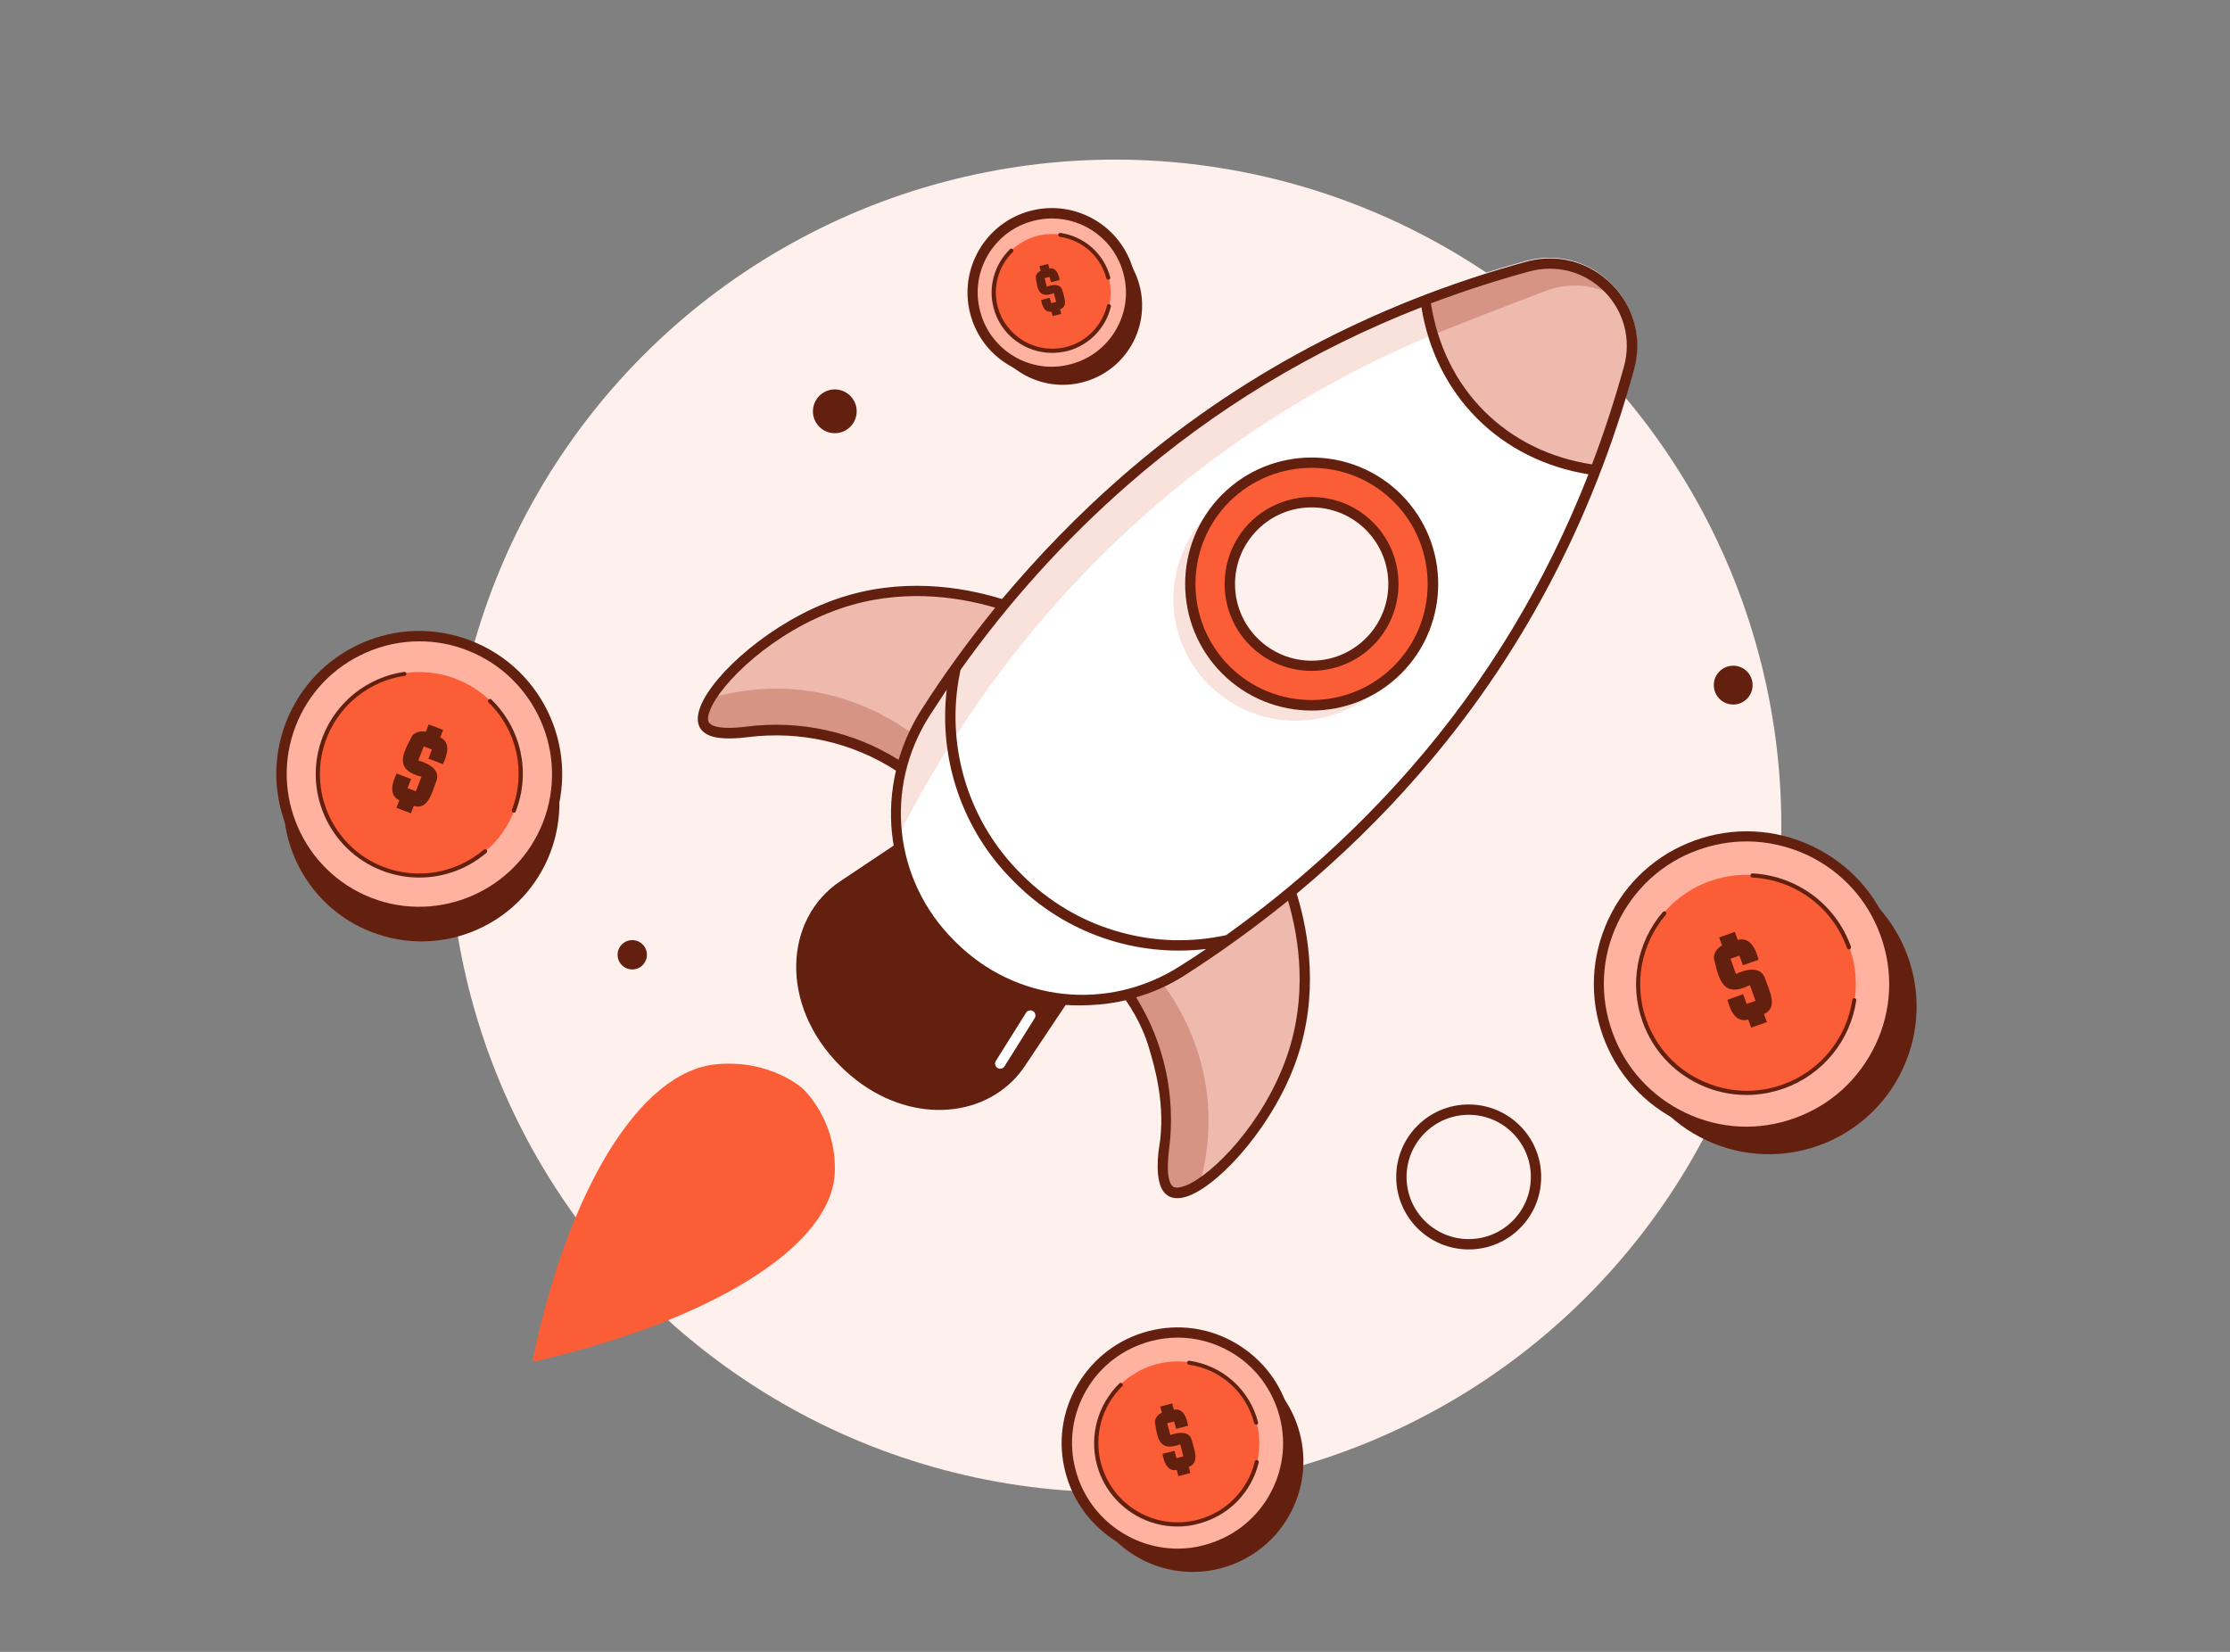
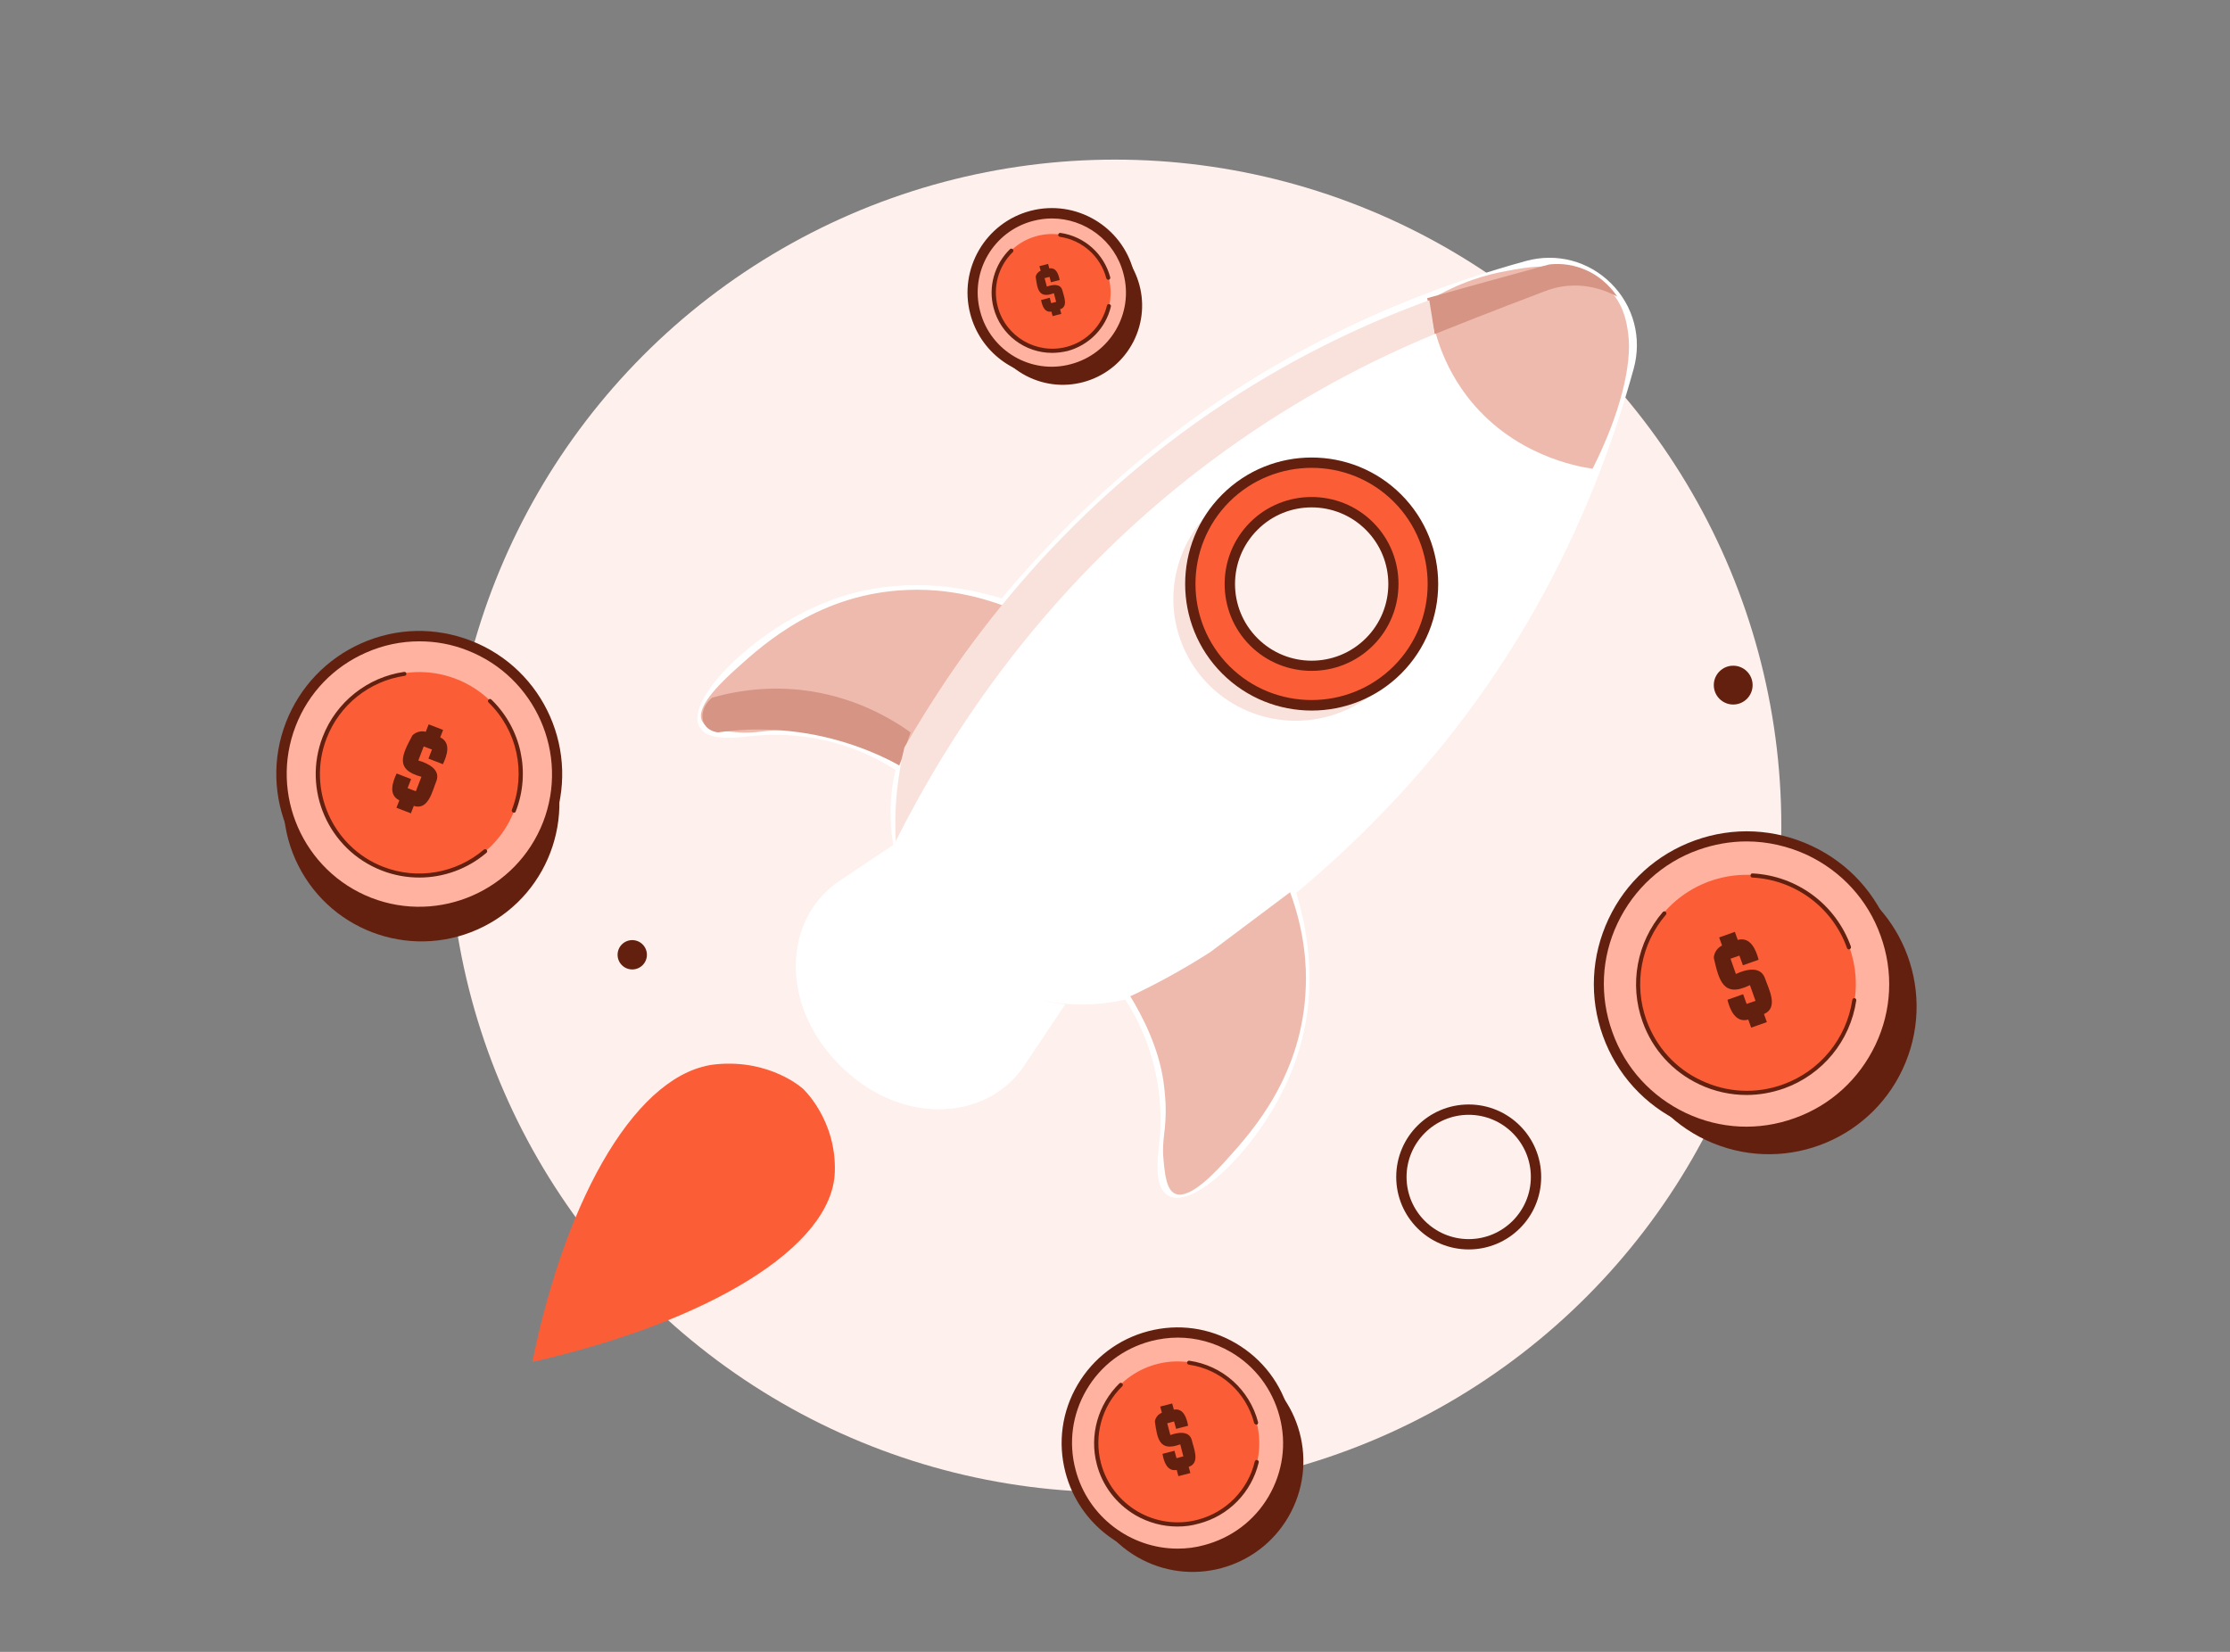
<svg xmlns="http://www.w3.org/2000/svg" enable-background="new 0 0 1080 800" viewBox="0 0 1080 800" id="Rocket">
  <rect x="0" y="0" width="1080" height="800" fill="#808080" stroke="none" />
  <circle cx="540" cy="400" r="322.7" fill="#fef0ec" class="colorecf3fe svgShape" />
  <path fill="#ffffff" d="M576,578.8c-4.1,1.6-7.5,1.7-10.1,0.3c-0.7-0.4-1.3-0.8-1.8-1.4c-3.4-3.4-4.3-10.5-2.9-21.9    c3.2-25.3-2.6-50.6-16.2-71.7c-10,2.3-20.4,3-30.6,1.9c-3.7-0.4-7.4-1-11.1-1.9c5.8,1.5,10.4,2.1,12.6,2.3    c-6.6,9.8-13.1,19.7-19.7,29.5c-1.7,2.6-3.7,5-5.9,7.2c-20.2,20.2-56.8,19.6-83.6-7.2c-29.6-29.6-27.2-71.3,0-89.4    c8.6-5.8,17.3-11.5,25.9-17.3c-0.3-1.9-0.6-3.8-0.8-5.7c-1.1-10.3-0.5-20.6,1.9-30.6c-21-13.6-46.4-19.3-71.7-16.2    c-11.4,1.4-18.5,0.5-21.9-2.9c-0.5-0.5-1-1.2-1.4-1.8c-1.4-2.6-1.3-6,0.3-10.1c6.3-16,34.9-41.4,65.9-52.1    c31-10.7,60.4-6.1,80.2,0c17.6-21.1,36.8-40.9,57.6-59c55.7-48.7,121.7-83.9,196.3-104.4c14.9-4.1,30.4,0,41.3,10.9    c10.9,10.9,15,26.4,10.9,41.3c-20.5,74.6-55.7,140.6-104.4,196.3c-18.1,20.7-37.9,39.9-59,57.6c6.1,19.8,10.7,49.3,0,80.2    C617.3,544,592,572.6,576,578.8z" class="colorffffff svgShape" />
  <ellipse cx="627.8" cy="289.8" fill="#f9e2dc" rx="59.6" ry="59.2" transform="rotate(-25.099 627.778 289.797)" class="colordce7f9 svgShape" />
  <ellipse cx="634.8" cy="282.8" fill="#fb5e37" rx="59.6" ry="59.2" transform="rotate(-25.099 634.765 282.81)" class="colorf6a02f svgShape" />
  <path fill="#fef0ec" d="M662.8,310.8c-0.2,0.2-0.4,0.4-0.7,0.6c-5.1,4.9-11.3,8.1-17.7,9.7c-4.2,1.1-8.4,1.4-12.7,1.1    c-4.6-0.3-9.1-1.4-13.4-3.3c-4.3-1.9-8.3-4.6-11.8-8.2c-15.5-15.5-15.3-40.5,0.3-56c1.9-1.9,4-3.6,6.2-5c3.9-2.6,8.2-4.4,12.7-5.5    c4.2-1,8.4-1.3,12.7-1c6.7,0.6,13.2,2.8,19,6.7c2,1.4,3.9,3,5.7,4.7C678.5,270.3,678.4,295.3,662.8,310.8z" class="colorecf3fe svgShape" />
  <path fill="#eebaad" d="M692.3,145.4c0.9,9,4.1,28,18.1,46.4c21.8,28.6,53.6,34.2,60.9,35.2c13.6-26.9,19.1-50.8,17.3-64.9    c-0.6-4.6-1.6-12.9-7.8-20.2c-0.9-1.1-4-4.6-9.6-7.6c-14.6-8.1-31.5-5-41.8-3C720.6,132.8,707.2,136.4,692.3,145.4z" class="coloradd3ee svgShape" />
  <path fill="#d59484" d="M694.8,161.8c8.2-3.3,28.9-11.5,52.7-20.5c2.8-1.1,7.8-2.9,14.5-3c9.2-0.2,16.7,2.9,21.2,5.3    c-1.8-2.7-6.7-9.3-15.8-13.1c-7.4-3.1-14-2.8-17.2-2.4c-19.7,5.4-39.4,10.8-59,16.3C692.4,150.1,693.6,156,694.8,161.8z" class="color84b3d5 svgShape" />
  <path fill="#eebaad" d="M485.9,293.3c-19.5-7.2-36-8-45.8-7.6c-42.6,1.4-69.8,25.8-82.9,37.6c-5.9,5.3-20.5,18.4-17.3,25.7    c1.9,4.2,9.6,5,16.5,5.6c10,1,14-1.5,27.1-1c0,0,4.8,0.2,10.6,1c16.2,2.3,31.3,9.9,41.4,16.1c5.5-11.8,12.5-24.8,21.3-38.6    C466.6,316.8,476.6,303.9,485.9,293.3z" class="coloradd3ee svgShape" />
  <path fill="#d59484" d="M344.9,337.9c9.3-2.7,24.3-5.7,42.6-3.8c26.2,2.8,44.8,14.4,53.5,20.6c-1.8,5.3-3.7,10.6-5.5,15.9    c-11.3-6.1-29.5-14-52.9-16.5c-13.6-1.5-25.6-0.7-34.9,0.6c-0.8-0.1-4.5-0.7-6.3-3.6C339,347.5,340.2,341.7,344.9,337.9z" class="color84b3d5 svgShape" />
-   <path fill="#eebaad" d="M624.8,432.1c7.2,19.5,8,36,7.6,45.8c-1.4,42.6-25.8,69.8-37.6,82.9c-5.3,5.9-18.4,20.5-25.7,17.3    c-4.2-1.9-5-9.6-5.6-16.5c-1-10,1.5-14,1-27.1c0,0-0.2-4.8-1-10.6c-2.3-16.2-9.9-31.3-16.1-41.4c11.8-5.5,24.8-12.5,38.6-21.3    C601.3,451.5,614.1,441.4,624.8,432.1z" class="coloradd3ee svgShape" />
-   <path fill="#d59484" d="M580.9,573.8c2.7-9.3,5.7-24.3,3.8-42.6c-2.8-26.2-14.4-44.8-20.6-53.5c-5.3,1.8-10.6,3.7-15.9,5.5    c6.1,11.3,14,29.5,16.5,52.9c1.5,13.6,0.7,25.6-0.6,34.9c0.1,0.8,0.7,4.5,3.6,6.3C571.2,579.7,577.1,578.6,580.9,573.8z" class="color84b3d5 svgShape" />
+   <path fill="#eebaad" d="M624.8,432.1c7.2,19.5,8,36,7.6,45.8c-1.4,42.6-25.8,69.8-37.6,82.9c-5.3,5.9-18.4,20.5-25.7,17.3    c-4.2-1.9-5-9.6-5.6-16.5c-1-10,1.5-14,1-27.1c0,0-0.2-4.8-1-10.6c-2.3-16.2-9.9-31.3-16.1-41.4c11.8-5.5,24.8-12.5,38.6-21.3    z" class="coloradd3ee svgShape" />
  <path fill="#f9e2dc" d="M694.8,161.8c-30.3,12.5-65.2,30.4-101.1,56.2c-87.8,63.1-135.6,141-159.9,189.4c-0.4-8.4-0.3-18.3,1.2-29.1    c0.8-5.9,1.8-11.3,3-16.3c25-43.7,72.7-112.6,155.7-167.2c35.3-23.2,69.3-38.8,98.5-49.4C693.1,150.8,694,156.3,694.8,161.8z" class="colordce7f9 svgShape" />
  <path fill="#64200f" d="M605.4,312.6c16.4,16.4,43.2,16.4,59.6,0c16.4-16.4,16.4-43.2,0-59.6s-43.2-16.4-59.6,0     C589,269.5,589,296.2,605.4,312.6z M661.5,256.6c14.5,14.5,14.5,38,0,52.5c-14.5,14.5-38,14.5-52.5,0c-14.5-14.5-14.5-38,0-52.5     C623.4,242.1,647,242.1,661.5,256.6z" class="color0f2664 svgShape" />
  <path fill="#64200f" d="M591.9,326.2c23.9,23.9,62.8,23.9,86.7,0c23.9-23.9,23.9-62.8,0-86.7c-23.9-23.9-62.8-23.9-86.7,0     C568,263.4,568,302.3,591.9,326.2z M675,243c21.9,21.9,21.9,57.7,0,79.6c-21.9,21.9-57.7,21.9-79.6,0     c-21.9-21.9-21.9-57.7,0-79.6C617.4,221.1,653.1,221.1,675,243z" class="color0f2664 svgShape" />
-   <path fill="#64200f" d="M628,513c10.7-31,6.1-60.4,0-80.2c21.1-17.6,40.9-36.8,59-57.6c48.7-55.7,83.9-121.7,104.4-196.3     c4.1-14.9,0-30.4-10.9-41.3c-10.9-10.9-26.4-15-41.3-10.9c-74.6,20.5-140.6,55.7-196.3,104.4c-20.7,18.1-39.9,37.9-57.6,59     c-19.8-6.1-49.3-10.7-80.2,0c-31,10.7-59.6,36-65.9,52.1c-1.6,4.1-1.7,7.5-0.3,10.1c0.4,0.7,0.8,1.3,1.4,1.8     c3.4,3.4,10.5,4.3,21.9,2.9c25.3-3.2,50.7,2.6,71.7,16.2c-2.3,10-3,20.4-1.9,30.6c0.2,1.9,0.5,3.8,0.8,5.7     c-8.6,5.8-17.3,11.5-25.9,17.3c-27.2,18.2-29.6,59.8,0,89.4c26.8,26.8,63.3,27.4,83.6,7.2c2.1-2.1,4.1-4.5,5.9-7.2     c6.6-9.8,13.1-19.7,19.7-29.5c4.6,0.3,10,0.3,16-0.2c4.9-0.4,9.3-1.2,13.1-2.1c6.6,9.6,9.8,18,11.4,23.6c2.5,8.4,8.2,27.6,4.7,48     c0,0-2.7,16.3,2.9,21.9c0.5,0.5,1.2,1,1.8,1.4c2.6,1.4,6,1.3,10.1-0.3C592,572.6,617.3,544,628,513z M740.5,131.5     c13.2-3.6,26.8,0,36.4,9.6s13.2,23.3,9.6,36.4c-4.5,16.2-9.6,32-15.5,47.4c-20.4-3.1-38.4-12-52.2-25.8     c-13.8-13.8-22.6-31.8-25.8-52.2C708.5,141.1,724.3,135.9,740.5,131.5z M546.2,234.8c41.8-36.5,89.4-65.4,142.2-86     c3.4,21,12.7,39.6,27,53.9c14.3,14.3,32.9,23.6,53.9,27c-20.7,52.8-49.5,100.4-86,142.2c-26.6,30.4-56.6,57.5-89.5,81l0,0     c-0.8,0.2-1.6,0.3-2.5,0.5c-17.5,3.4-35.2,2.3-51.7-2.8c-16.5-5-31.7-14.1-44.3-26.6l-1.2-1.2c-24.5-24.5-35.7-59.6-29.8-93.8     c0.3-1.5,0.6-3.1,0.9-4.6C488.7,291.4,515.8,261.4,546.2,234.8z M361.5,351.9c-14.4,1.8-17.6-0.9-18.2-2.1     c-0.7-1.2-0.5-3.3,0.6-5.9c5.1-13,30.4-37.9,62.9-49.1c28.7-9.9,56.1-6.1,75.2-0.5c-12.9,15.9-25,32.5-36,49.8     c-4.7,7.4-8.3,15.5-10.8,23.9C413.4,354.3,387.4,348.6,361.5,351.9z M462.8,456.2l-0.9-0.9c-29.1-29.1-33.9-73.7-11.8-108.5     c2.8-4.3,5.6-8.6,8.4-12.8c-4,34,7.7,68.1,32,92.4l1.2,1.2c24.4,24.4,58.4,36,92.4,32c-4.2,2.9-8.5,5.7-12.8,8.4     C536.5,490.1,491.9,485.3,462.8,456.2z M574.2,574.2c-2.6,1-4.7,1.2-5.9,0.6c-1.2-0.7-3.9-3.8-2.1-18.2     c3.3-25.9-2.4-51.9-16-73.6c8.4-2.4,16.4-6,23.8-10.8c17.3-11.1,33.9-23.1,49.8-36c5.6,19.1,9.4,46.5-0.5,75.2     C612.1,543.8,587.2,569.1,574.2,574.2z" class="color0f2664 svgShape" />
  <g fill="#000000" class="color000000 svgShape">
    <path fill="#ffffff" d="M484.4,517.6c-0.5,0-0.9-0.1-1.3-0.4c-1.2-0.7-1.5-2.3-0.8-3.4l14.6-23.3c0.7-1.2,2.3-1.5,3.4-0.8    c1.2,0.7,1.5,2.3,0.8,3.4l-14.6,23.3C486,517.2,485.2,517.6,484.4,517.6z" class="colorffffff svgShape" />
  </g>
  <g fill="#000000" class="color000000 svgShape">
    <path fill="#fb5e37" d="M388.9,527.3c0,0-15.5-14.3-41.8-11.9c-37.7,3.4-72.5,62.3-89.3,144.2c85.2-19.4,145.2-55.5,146.5-91.9    C405.2,542.3,388.9,527.3,388.9,527.3z" class="colorf6a02f svgShape" />
  </g>
  <g fill="#000000" class="color000000 svgShape">
    <circle cx="856.7" cy="487.4" r="71.5" fill="#64200f" transform="rotate(-67.821 856.758 487.433)" class="color0f2664 svgShape" />
    <circle cx="845.9" cy="476.6" r="71.5" fill="#ffb29f" transform="rotate(-67.821 845.95 476.626)" class="colorffd39f svgShape" />
    <path fill="#64200f" d="M845.9,550.7c-10.8,0-21.5-2.4-31.5-7.1c-17.9-8.4-31.4-23.3-38.1-41.9c-6.7-18.6-5.7-38.7,2.7-56.6      c8.4-17.9,23.3-31.4,41.9-38.1c18.6-6.7,38.7-5.7,56.6,2.7c17.9,8.4,31.4,23.3,38.1,41.9l0,0c6.7,18.6,5.7,38.7-2.7,56.6      c-8.4,17.9-23.3,31.4-41.9,38.1C862.8,549.2,854.3,550.7,845.9,550.7z M845.9,407.5c-7.9,0-15.8,1.4-23.4,4.1      c-17.4,6.2-31.2,18.9-39.1,35.5s-8.8,35.4-2.5,52.8c6.2,17.4,18.9,31.2,35.5,39.1c16.7,7.9,35.4,8.8,52.8,2.5      c17.4-6.2,31.2-18.9,39.1-35.5s8.8-35.4,2.5-52.8l0,0c-6.2-17.4-18.9-31.2-35.5-39.1C866,409.8,856,407.5,845.9,407.5z" class="color0f2664 svgShape" />
    <circle cx="845.9" cy="476.6" r="52.9" fill="#fb5e37" transform="rotate(-68.777 845.87 476.607)" class="colorf6a02f svgShape" />
    <path fill="#64200f" d="M830,463.9c0.1-2.5,1.7-4.9,4-6l-1.4-3.9l7.6-2.7l1.4,3.9c6.2-1.7,8.9,4.9,10.1,9.6l-7.6,2.7l-1.7-4.7       l-4.3,1.5l2.6,7.4c4.5-2.1,11.9-4.2,14.1,2.1c1.7,5,6.8,14.2-0.5,17.3l1.4,3.9l-7.6,2.7l-1.4-3.9c-6.2,1.7-8.9-4.8-10.1-9.6       l7.6-2.7l1.7,4.7l4.3-1.5l-2.7-7.6C834.5,483.5,832.5,474.7,830,463.9z" class="color0f2664 svgShape" />
    <path fill="#64200f" d="M845.9 530.3c-7.8 0-15.6-1.7-22.8-5.1-13-6.1-22.8-16.9-27.6-30.4-6.5-18.1-2.8-38.4 9.8-53.1.4-.4 1-.5 1.4-.1.4.4.5 1 .1 1.4-12.1 14.1-15.7 33.7-9.4 51.1 4.7 13 14.1 23.4 26.6 29.2 12.5 5.9 26.5 6.6 39.5 1.9 17.9-6.4 30.8-22.2 33.6-41 .1-.5.6-.9 1.1-.8.5.1.9.6.8 1.1-2.9 19.6-16.3 35.9-34.9 42.6C858.1 529.2 852 530.3 845.9 530.3zM895.4 459.8c-.4 0-.8-.3-.9-.7-7-19.6-25-33-45.8-34.1-.6 0-1-.5-.9-1.1 0-.6.5-1 1.1-.9 21.6 1.2 40.2 15.1 47.5 35.4.2.5-.1 1.1-.6 1.3C895.7 459.8 895.5 459.8 895.4 459.8z" class="color0f2664 svgShape" />
    <circle cx="204.1" cy="389.1" r="66.8" fill="#64200f" transform="rotate(-26.839 204.126 389.075)" class="color0f2664 svgShape" />
    <circle cx="203.1" cy="374.8" r="66.8" fill="#ffb29f" transform="rotate(-26.839 203.127 374.85)" class="colorffd39f svgShape" />
    <path fill="#64200f" d="M203,444.1c-8.3,0-16.8-1.5-25-4.7c-35.6-13.8-53.3-54-39.5-89.6c6.7-17.2,19.7-30.8,36.6-38.3      c16.9-7.5,35.7-7.9,53-1.2c35.6,13.8,53.3,54,39.5,89.6l0,0C257,427.3,230.8,444.1,203,444.1z M203.1,310.6      c-8.8,0-17.6,1.8-25.9,5.5c-15.7,6.9-27.8,19.5-34,35.5c-12.8,33,3.6,70.3,36.6,83.2c33,12.8,70.3-3.6,83.2-36.6l0,0      c12.8-33-3.6-70.3-36.6-83.2C218.8,312,211,310.6,203.1,310.6z" class="color0f2664 svgShape" />
    <circle cx="203.1" cy="374.8" r="49.3" fill="#fb5e37" transform="rotate(-27.798 203.068 374.82)" class="colorf6a02f svgShape" />
    <g fill="#000000" class="color000000 svgShape">
      <path fill="#64200f" d="M199.7,356.2c1.6-1.7,4.2-2.4,6.5-1.8l1.4-3.6l7,2.7l-1.4,3.6c5.4,2.6,3.3,8.8,1.3,13l-7-2.7l1.7-4.4       l-4-1.5l-2.6,6.8c4.5,1.3,11,4.3,8.7,10.1c-1.9,4.6-3.8,14.2-10.9,11.9l-1.4,3.6l-7-2.7l1.4-3.6c-5.4-2.6-3.3-8.8-1.3-13l7,2.7       l-1.7,4.4l4,1.5l2.7-7C190.8,372.7,194.9,365.3,199.7,356.2z" class="color0f2664 svgShape" />
    </g>
    <g fill="#000000" class="color000000 svgShape">
      <path fill="#64200f" d="M203.1,425c-6.1,0-12.3-1.1-18.2-3.4c-25.8-10-38.6-39.1-28.6-64.8c6.5-16.8,21.6-28.8,39.4-31.4     c0.5-0.1,1.1,0.3,1.1,0.8c0.1,0.5-0.3,1.1-0.8,1.1c-17.1,2.5-31.6,14.1-37.8,30.2c-9.6,24.7,2.7,52.7,27.4,62.3     c16.5,6.4,35.2,3.2,48.7-8.3c0.4-0.4,1.1-0.3,1.4,0.1c0.4,0.4,0.3,1.1-0.1,1.4C226.5,420.8,214.9,425,203.1,425z" class="color0f2664 svgShape" />
    </g>
    <g fill="#000000" class="color000000 svgShape">
      <path fill="#64200f" d="M248.9,393.6c-0.1,0-0.2,0-0.4-0.1c-0.5-0.2-0.8-0.8-0.6-1.3c7-18.1,2.6-38.5-11.3-52c-0.4-0.4-0.4-1,0-1.4     c0.4-0.4,1-0.4,1.4,0c14.5,14.1,19.1,35.3,11.8,54.1C249.7,393.4,249.3,393.6,248.9,393.6z" class="color0f2664 svgShape" />
    </g>
    <g fill="#000000" class="color000000 svgShape">
      <circle cx="514.7" cy="148" r="38.4" fill="#64200f" transform="rotate(-62.73 514.682 147.954)" class="color0f2664 svgShape" />
      <circle cx="509.4" cy="141.7" r="38.4" fill="#ffb29f" transform="rotate(-62.73 509.42 141.662)" class="colorffd39f svgShape" />
      <path fill="#64200f" d="M509.5,182.6c-18.2,0-34.8-12.2-39.6-30.6c-5.7-21.8,7.4-44.2,29.2-49.9c21.8-5.7,44.2,7.4,49.9,29.2l0,0      c5.7,21.8-7.4,44.2-29.2,49.9C516.3,182.1,512.9,182.6,509.5,182.6z M509.4,105.8c-3,0-6,0.4-9.1,1.2      c-19.2,5-30.7,24.7-25.6,43.8c5,19.2,24.7,30.7,43.8,25.6c19.2-5,30.7-24.7,25.6-43.8l0,0C540,116.5,525.4,105.8,509.4,105.8z" class="color0f2664 svgShape" />
      <circle cx="509.4" cy="141.7" r="28.4" fill="#fb5e37" transform="rotate(-63.679 509.472 141.67)" class="colorf6a02f svgShape" />
      <g fill="#000000" class="color000000 svgShape">
        <path fill="#64200f" d="M501.6,134.1c0.2-1.4,1.2-2.5,2.4-3l-0.6-2.2l4.2-1.1l0.6,2.2c3.4-0.6,4.5,3,5,5.6l-4.2,1.1l-0.7-2.6       l-2.4,0.6l1.1,4.1c2.5-0.9,6.6-1.7,7.5,1.8c0.7,2.8,3,7.9-1.1,9.2l0.6,2.2l-4.2,1.1l-0.6-2.2c-3.4,0.6-4.5-3-5-5.6l4.2-1.1       l0.7,2.6l2.4-0.6l-1.1-4.2C503,144.8,502.4,140,501.6,134.1z" class="color0f2664 svgShape" />
      </g>
      <g fill="#000000" class="color000000 svgShape">
        <path fill="#64200f" d="M509.5,170.9c-13,0-24.9-8.7-28.3-21.8c-2.7-10.2,0.4-21,7.9-28.4c0.4-0.4,1-0.4,1.4,0c0.4,0.4,0.4,1,0,1.4     c-7,6.8-9.8,17-7.3,26.4c3.8,14.5,18.7,23.3,33.3,19.5c9.7-2.5,17.2-10.2,19.6-20c0.1-0.5,0.7-0.9,1.2-0.7     c0.5,0.1,0.9,0.7,0.7,1.2c-2.5,10.5-10.6,18.7-21,21.5C514.4,170.6,511.9,170.9,509.5,170.9z" class="color0f2664 svgShape" />
      </g>
      <g fill="#000000" class="color000000 svgShape">
        <path fill="#64200f" d="M536.8,135.5c-0.4,0-0.8-0.3-1-0.7c-2.8-10.6-11.6-18.5-22.5-20.1c-0.5-0.1-0.9-0.6-0.8-1.1     c0.1-0.5,0.6-0.9,1.1-0.8c11.7,1.7,21.1,10.2,24.1,21.5c0.1,0.5-0.2,1.1-0.7,1.2C536.9,135.5,536.9,135.5,536.8,135.5z" class="color0f2664 svgShape" />
      </g>
    </g>
    <g fill="#000000" class="color000000 svgShape">
      <circle cx="577.6" cy="707.7" r="53.6" fill="#64200f" transform="rotate(-62.73 577.597 707.662)" class="color0f2664 svgShape" />
      <circle cx="570.3" cy="698.9" r="53.6" fill="#ffb29f" transform="rotate(-62.73 570.255 698.883)" class="colorffd39f svgShape" />
      <path fill="#64200f" d="M570.3,755c-24.9,0-47.7-16.7-54.3-41.9c-3.8-14.5-1.7-29.6,5.9-42.5s19.7-22.1,34.2-25.9      c14.5-3.8,29.6-1.7,42.5,5.9c12.9,7.6,22.1,19.7,25.9,34.2l0,0c3.8,14.5,1.7,29.6-5.9,42.5c-7.6,12.9-19.7,22.1-34.2,25.9      C579.8,754.4,575,755,570.3,755z M570.4,647.8c-4.3,0-8.7,0.6-13,1.7c-13.2,3.5-24.3,11.8-31.2,23.6      c-6.9,11.8-8.8,25.5-5.3,38.7c6,22.9,26.8,38.2,49.4,38.2c4.3,0,8.6-0.5,12.9-1.7c13.2-3.5,24.3-11.8,31.2-23.6      s8.8-25.5,5.3-38.7l0,0c-3.5-13.2-11.8-24.3-23.6-31.2C588.2,650.2,579.3,647.8,570.4,647.8z" class="color0f2664 svgShape" />
      <circle cx="570.3" cy="698.9" r="39.6" fill="#fb5e37" transform="rotate(-63.679 570.32 698.948)" class="colorf6a02f svgShape" />
      <g fill="#000000" class="color000000 svgShape">
        <path fill="#64200f" d="M559.3,688.4c0.3-1.9,1.6-3.5,3.4-4.2l-0.8-3l5.8-1.5l0.8,3c4.7-0.9,6.3,4.2,6.9,7.8l-5.8,1.5l-1-3.6       l-3.3,0.9l1.5,5.7c3.5-1.3,9.2-2.3,10.4,2.5c0.9,3.9,4.2,11-1.5,12.9l0.8,3l-5.8,1.5l-0.8-3c-4.7,0.9-6.3-4.2-6.9-7.8l5.8-1.5       l1,3.6l3.3-0.9l-1.5-5.8C561.3,703.3,560.5,696.6,559.3,688.4z" class="color0f2664 svgShape" />
      </g>
      <g fill="#000000" class="color000000 svgShape">
        <path fill="#64200f" d="M570.2,739.3c-7.1,0-14.1-1.9-20.3-5.5c-9.3-5.5-16-14.2-18.7-24.6c-3.7-14,0.5-29,10.9-39.2     c0.4-0.4,1-0.4,1.4,0c0.4,0.4,0.4,1,0,1.4c-9.9,9.6-13.8,23.9-10.3,37.2c5.4,20.5,26.4,32.8,46.9,27.4     c13.7-3.6,24.3-14.4,27.6-28.2c0.1-0.5,0.7-0.9,1.2-0.7c0.5,0.1,0.9,0.7,0.7,1.2c-3.5,14.5-14.6,25.9-29.1,29.6     C577.1,738.9,573.7,739.3,570.2,739.3z" class="color0f2664 svgShape" />
      </g>
      <g fill="#000000" class="color000000 svgShape">
        <path fill="#64200f" d="M608.4,689.9c-0.4,0-0.8-0.3-1-0.7c-3.9-15-16.3-26.1-31.7-28.3c-0.5-0.1-0.9-0.6-0.8-1.1     c0.1-0.5,0.6-0.9,1.1-0.8c16.1,2.3,29.2,14,33.3,29.8c0.1,0.5-0.2,1.1-0.7,1.2C608.6,689.9,608.5,689.9,608.4,689.9z" class="color0f2664 svgShape" />
      </g>
    </g>
    <g fill="#000000" class="color000000 svgShape">
      <circle cx="839.4" cy="331.8" r="9.4" fill="#64200f" class="color0f2664 svgShape" />
    </g>
    <g fill="#000000" class="color000000 svgShape">
      <circle cx="306.2" cy="462.4" r="7.1" fill="#64200f" class="color0f2664 svgShape" />
    </g>
    <g fill="#000000" class="color000000 svgShape">
-       <circle cx="404.3" cy="199.2" r="10.6" fill="#64200f" class="color0f2664 svgShape" />
-     </g>
+       </g>
    <g fill="#000000" class="color000000 svgShape">
      <path fill="#64200f" d="M711.3,605.1c-19.4,0-35.1-15.7-35.1-35.1s15.7-35.1,35.1-35.1s35.1,15.7,35.1,35.1S730.7,605.1,711.3,605.1z     M711.3,539.9c-16.6,0-30.1,13.5-30.1,30.1s13.5,30.1,30.1,30.1s30.1-13.5,30.1-30.1S727.9,539.9,711.3,539.9z" class="color0f2664 svgShape" />
    </g>
  </g>
</svg>